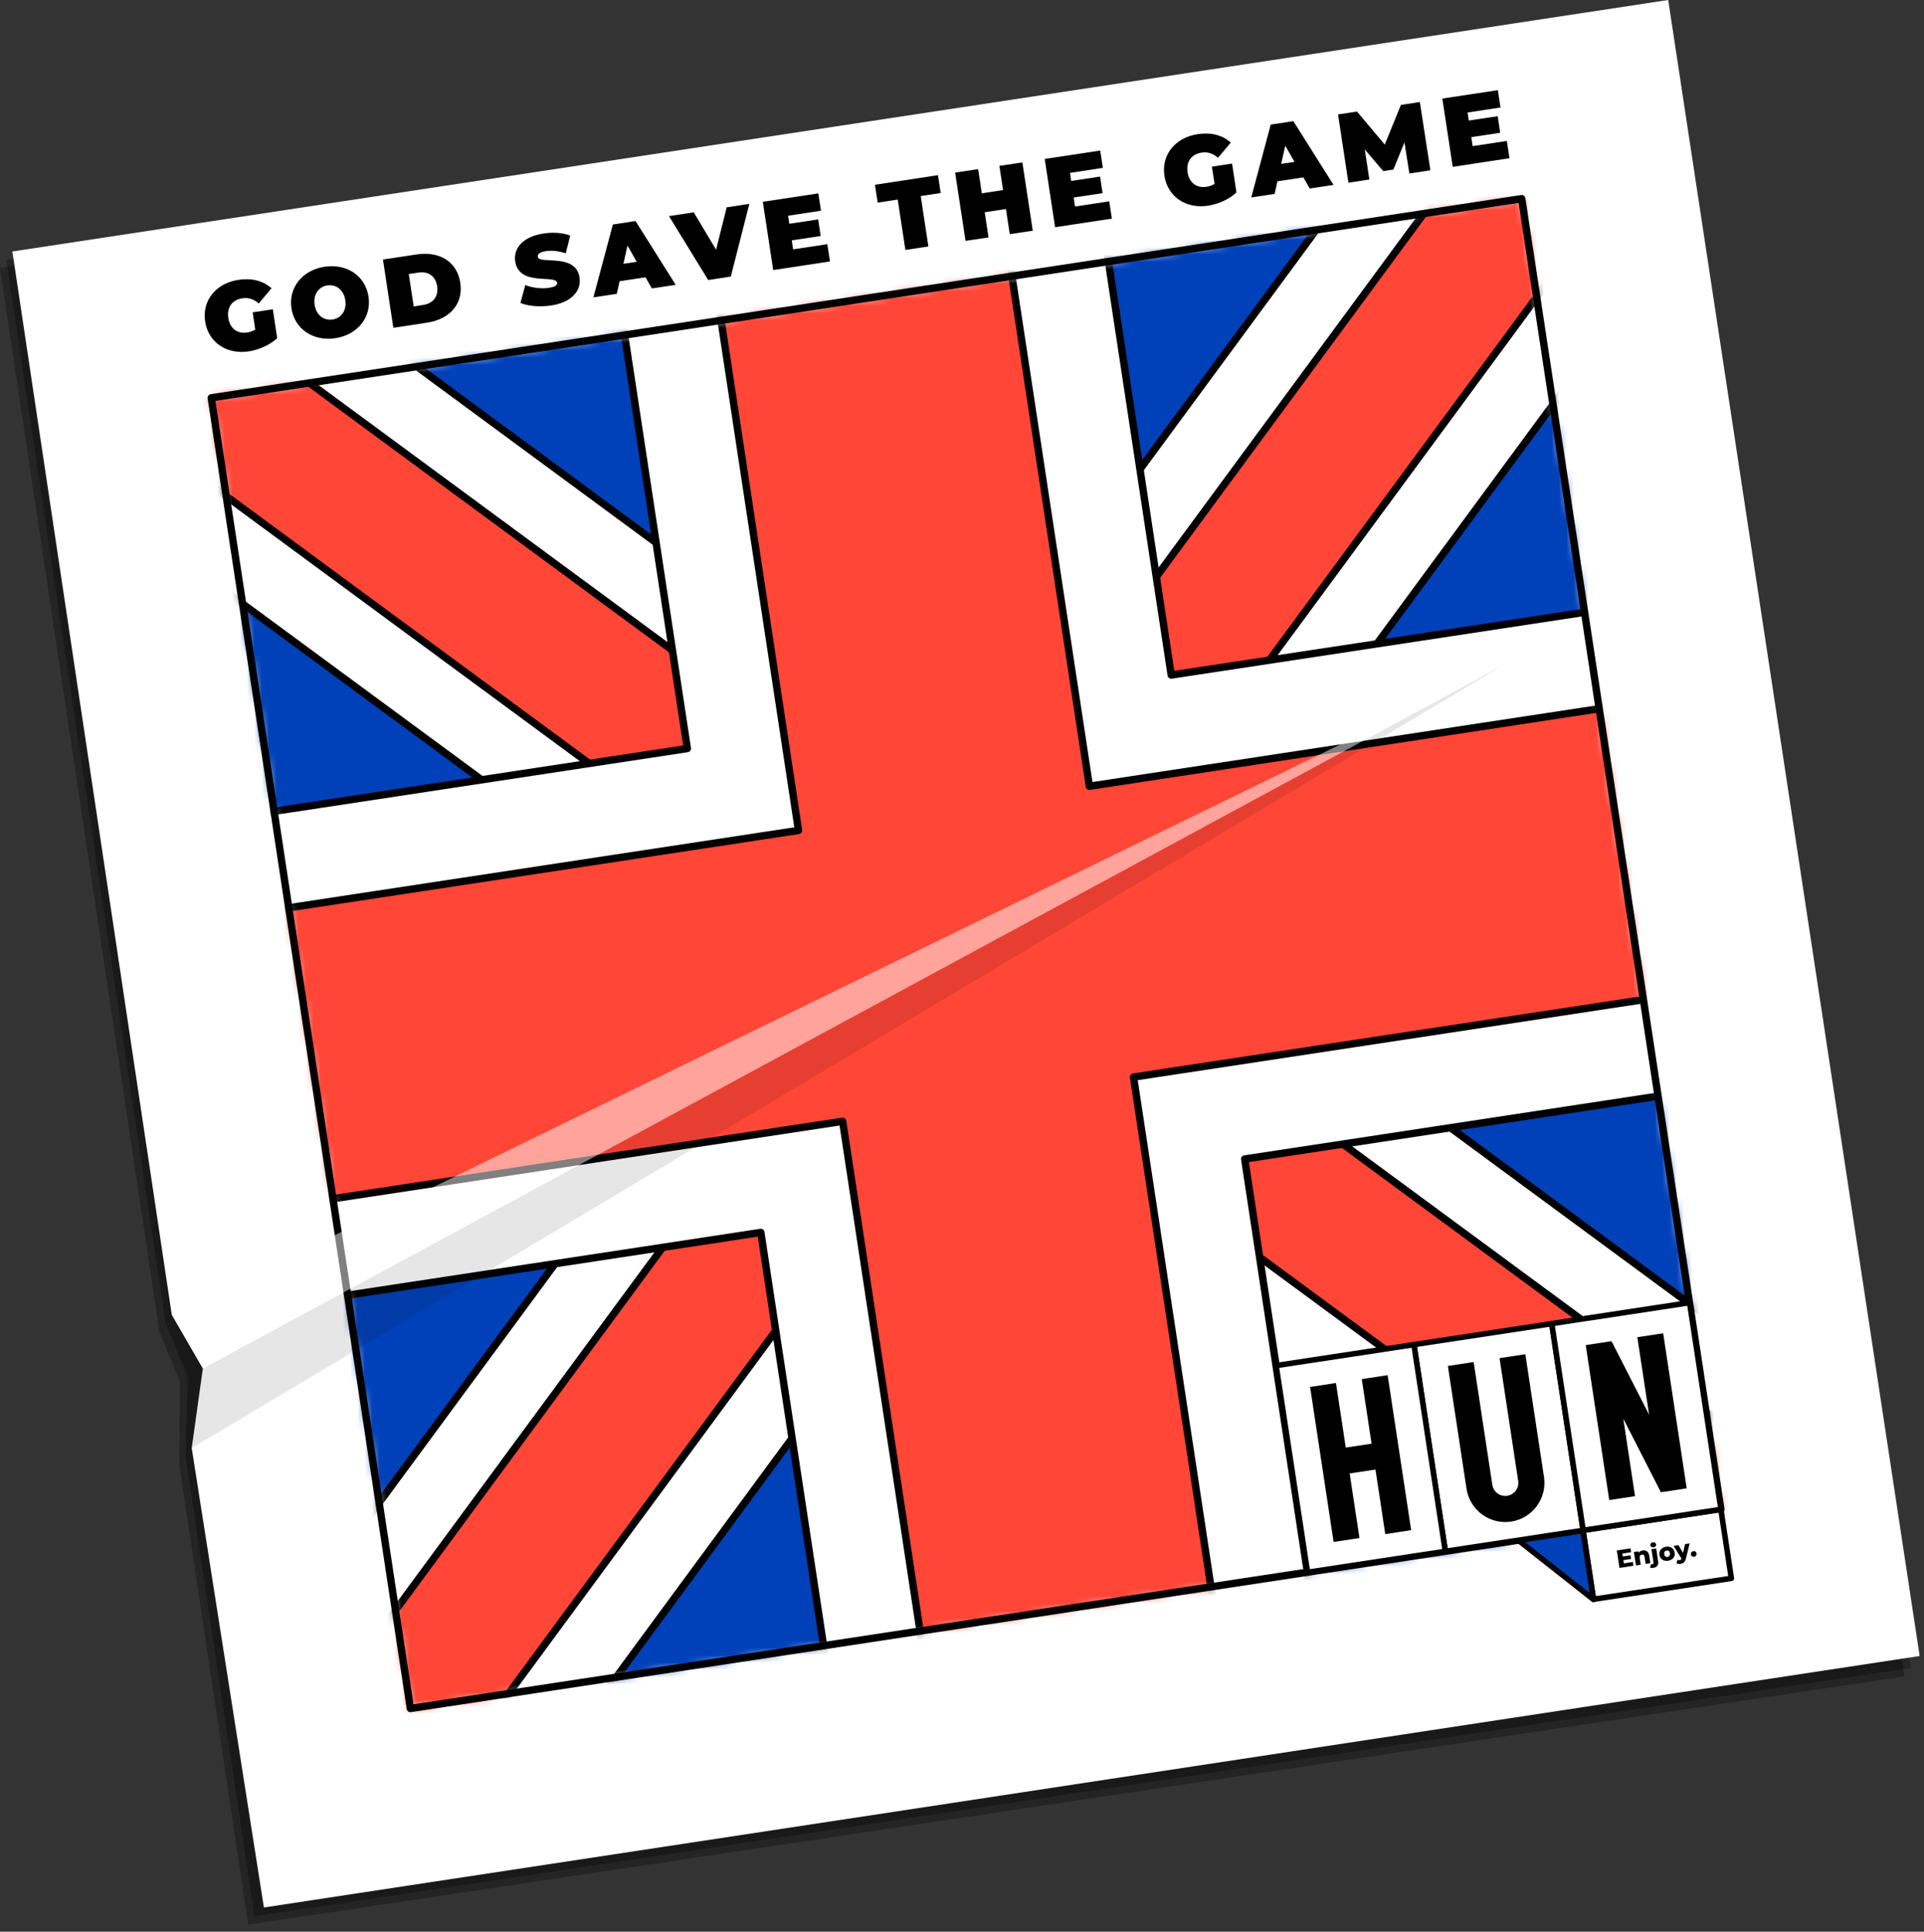
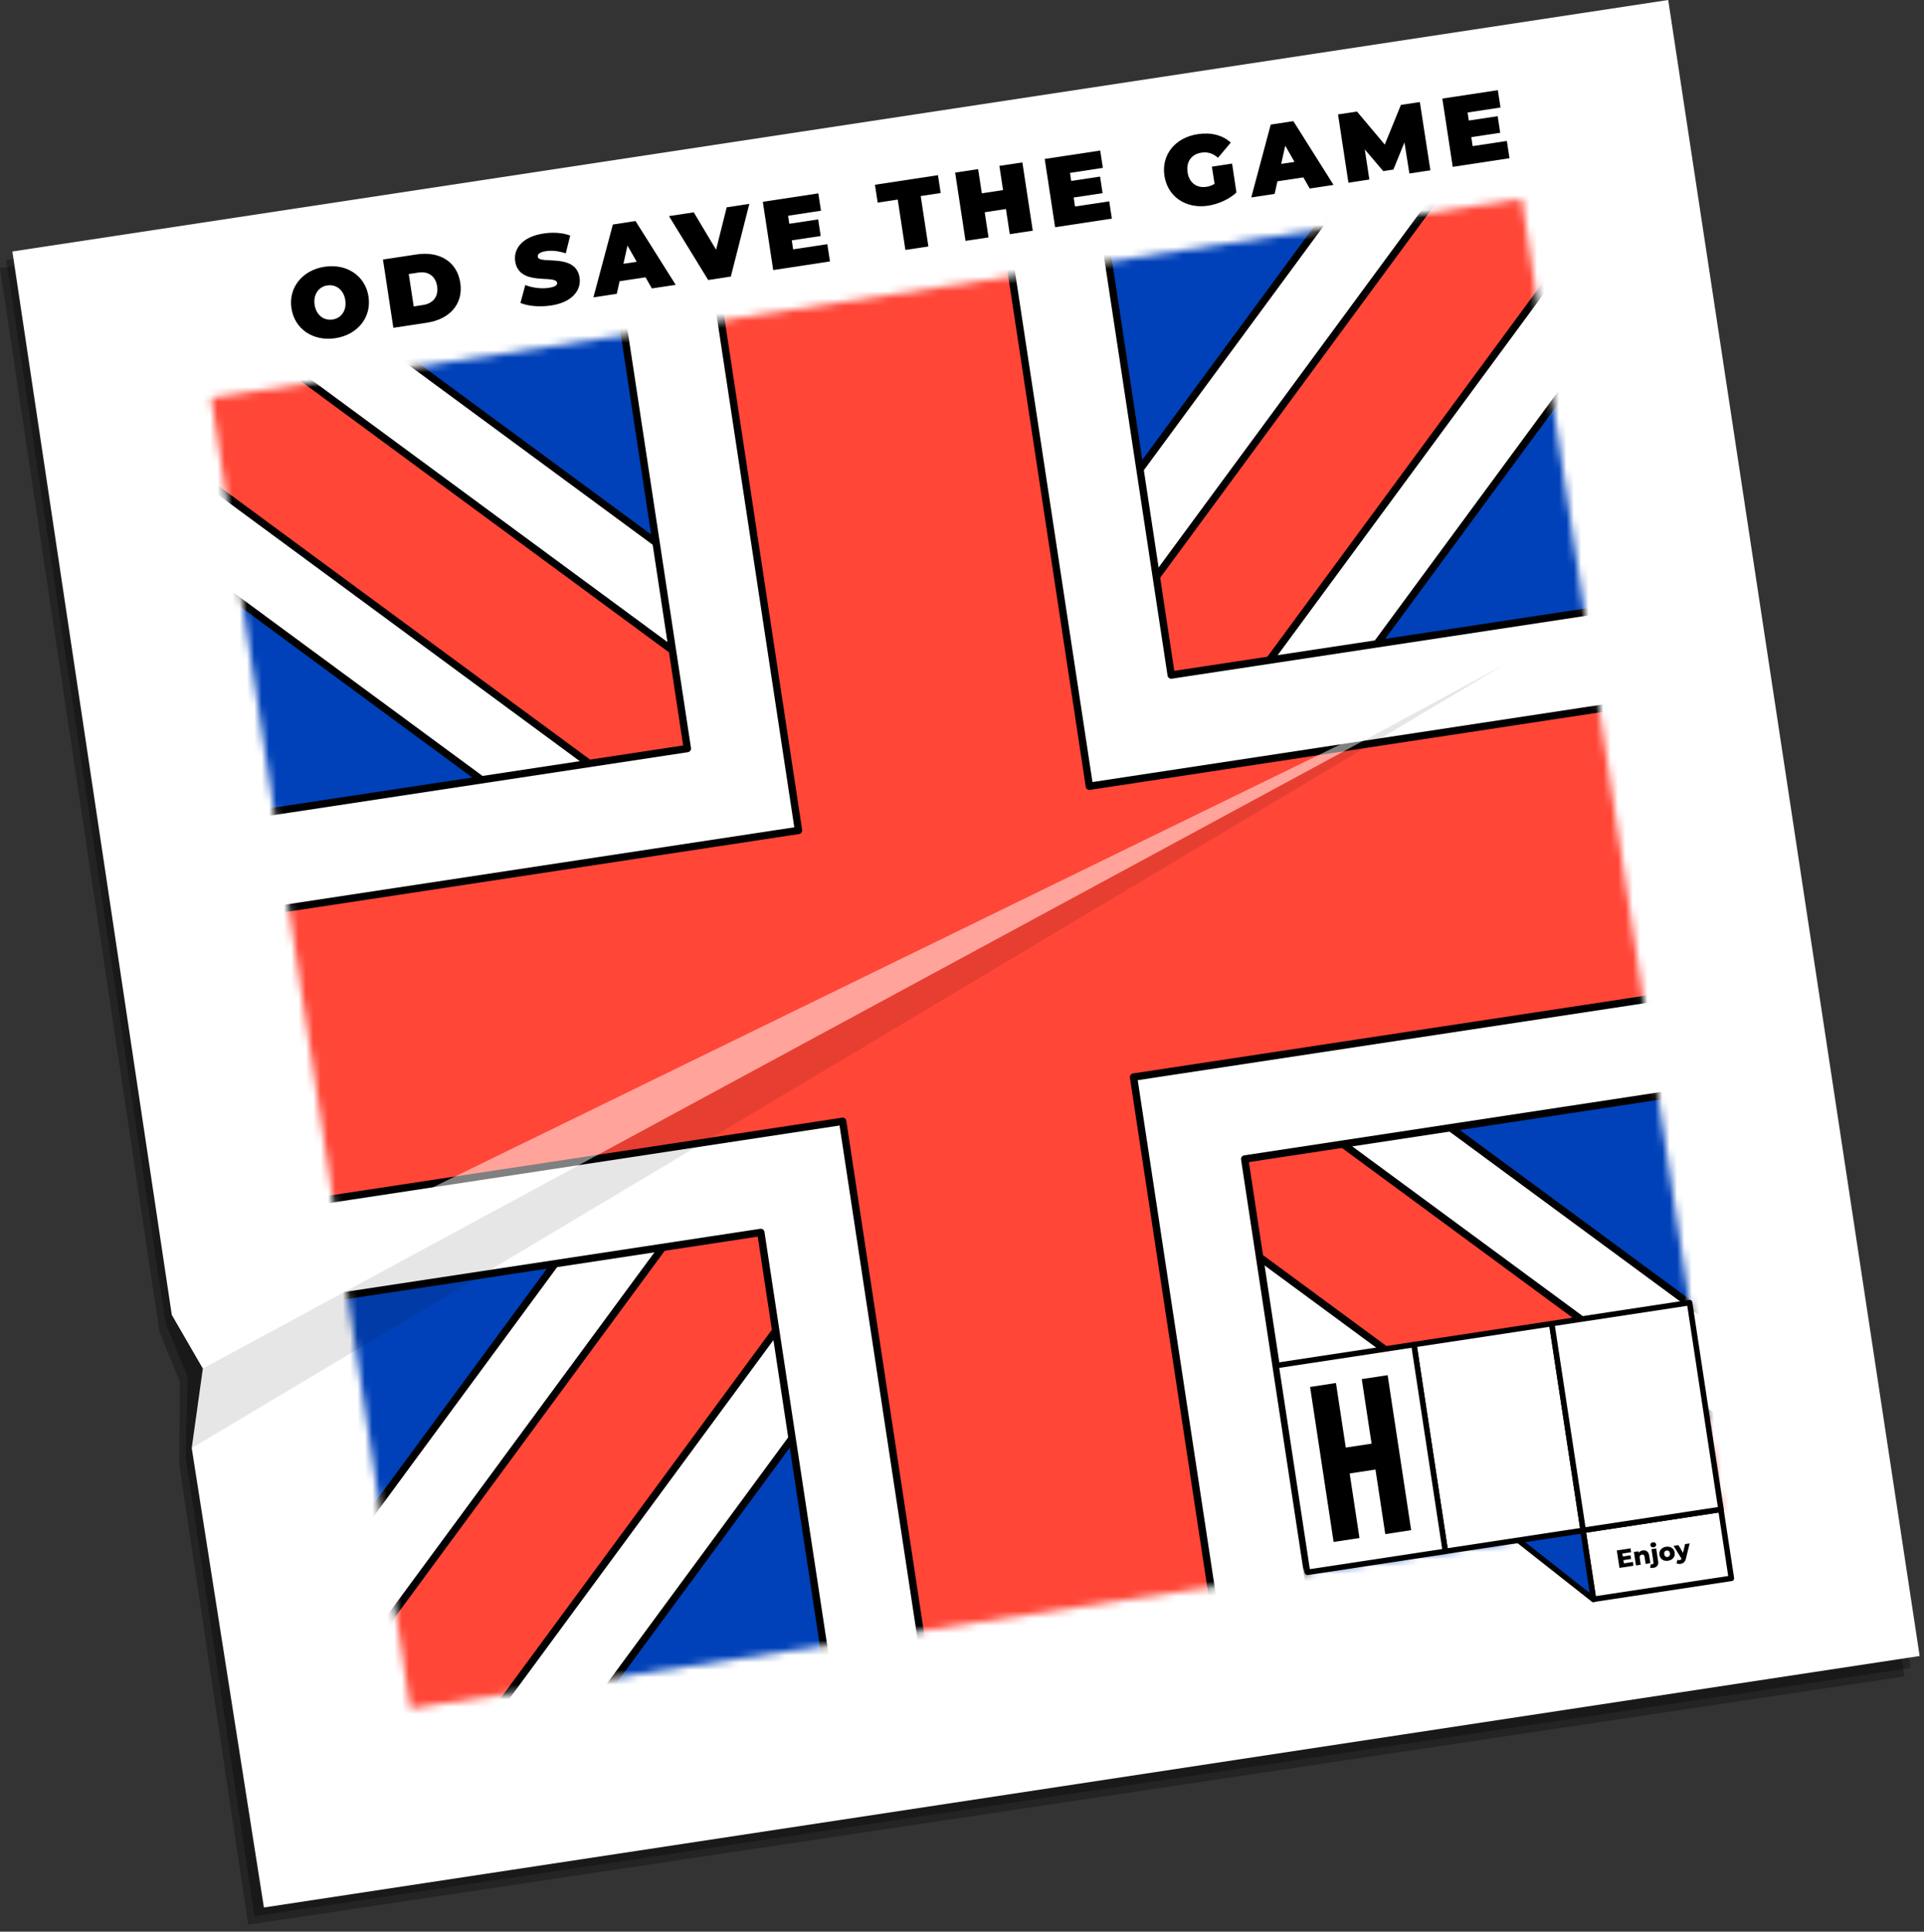
<svg xmlns="http://www.w3.org/2000/svg" width="261" height="262" viewBox="0 0 261 262" fill="none">
  <rect x="0" y="0" width="261" height="262" fill="#333333" stroke="none" />
  <g clip-path="url(#clip0_60_1863)">
    <g style="mix-blend-mode:multiply" opacity="0.3">
      <path d="M0 36.37L21.62 180.59L24.4 187.42L24.33 198.69L33.67 261.05L258.35 227.38L224.68 2.7L0 36.37Z" fill="black" />
    </g>
    <g style="mix-blend-mode:multiply" opacity="0.3">
      <path d="M0.84 35.24L22.46 179.45L25.47 186.75L25.17 197.55L34.52 259.91L259.19 226.24L225.52 1.56L0.84 35.24Z" fill="black" />
    </g>
    <path d="M1.68 34.11L23.3 178.32L27.52 185.61L26.01 196.41L35.8 258.72L260.41 224.61L226.3 0L1.68 34.11Z" fill="white" />
    <mask id="mask0_60_1863" style="mask-type:luminance" maskUnits="userSpaceOnUse" x="28" y="26" width="206" height="206">
      <path d="M206.429 26.95L28.66 53.962L55.672 231.731L233.441 204.719L206.429 26.95Z" fill="white" />
    </mask>
    <g mask="url(#mask0_60_1863)">
      <path d="M208.342 24.363L26.064 52.06L53.761 234.338L236.039 206.641L208.342 24.363Z" fill="#0041B9" />
      <path d="M195.32 26.36L180.43 28.62L126.81 101.45L53.98 47.82L39.09 50.08L26.06 52.06L28.04 65.09L30.3 79.98L103.13 133.6L49.51 206.43L51.77 221.32L53.75 234.34L66.77 232.37L81.66 230.11L135.28 157.28L208.11 210.9L223 208.64L236.03 206.66L234.05 193.64L231.79 178.75L158.96 125.12L212.58 52.29L210.32 37.4L208.35 24.38L195.32 26.36Z" fill="white" />
      <path d="M195.32 26.36L180.43 28.62L126.81 101.45L53.98 47.82L39.09 50.08L26.06 52.06L28.04 65.09L30.3 79.98L103.13 133.6L49.51 206.43L51.77 221.32L53.75 234.34L66.77 232.37L81.66 230.11L135.28 157.28L208.11 210.9L223 208.64L236.03 206.66L234.05 193.64L231.79 178.75L158.96 125.12L212.58 52.29L210.32 37.4L208.35 24.38L195.32 26.36Z" stroke="black" stroke-linecap="round" stroke-linejoin="round" />
      <path d="M210.11 21.98L196.79 24L129.02 116.04L36.99 48.27L23.66 50.29L25.69 63.62L117.72 131.39L49.96 223.42L51.98 236.74L65.3 234.72L133.07 142.69L225.11 210.45L238.43 208.43L236.41 195.11L144.37 127.34L212.14 35.3L210.11 21.98Z" fill="#FF4637" />
      <path d="M210.11 21.98L196.79 24L129.02 116.04L36.99 48.27L23.66 50.29L25.69 63.62L117.72 131.39L49.96 223.42L51.98 236.74L65.3 234.72L133.07 142.69L225.11 210.45L238.43 208.43L236.41 195.11L144.37 127.34L212.14 35.3L210.11 21.98Z" stroke="black" stroke-linecap="round" stroke-linejoin="round" />
      <path d="M219.29 82.39L158.88 91.56L149.71 31.15L84.07 41.12L93.24 101.53L32.84 110.7L42.8 176.34L103.21 167.16L112.38 227.57L178.02 217.6L168.85 157.2L229.25 148.02L219.29 82.39Z" fill="white" />
      <path d="M221.27 95.47L147.78 106.64L136.62 33.14L97.16 39.13L108.32 112.63L34.82 123.79L40.82 163.25L114.31 152.09L125.47 225.58L164.93 219.59L153.77 146.09L227.27 134.93L221.27 95.47Z" fill="#FF4637" />
      <path d="M219.29 82.39L158.88 91.56L149.71 31.15L84.07 41.12L93.24 101.53L32.84 110.7L42.8 176.34L103.21 167.16L112.38 227.57L178.02 217.6L168.85 157.2L229.25 148.02L219.29 82.39Z" stroke="black" stroke-linecap="round" stroke-linejoin="round" />
      <path d="M221.27 95.47L147.78 106.64L136.62 33.14L97.16 39.13L108.32 112.63L34.82 123.79L40.82 163.25L114.31 152.09L125.47 225.58L164.93 219.59L153.77 146.09L227.27 134.93L221.27 95.47Z" stroke="black" stroke-linecap="round" stroke-linejoin="round" />
    </g>
-     <path d="M206.429 26.95L28.66 53.962L55.672 231.731L233.441 204.719L206.429 26.95Z" stroke="black" stroke-linecap="round" stroke-linejoin="round" />
-     <path d="M34.3 42.36L37.01 41.95L37.6 45.87C36.59 46.81 35.11 47.45 33.74 47.66C30.75 48.11 28.26 46.45 27.83 43.6C27.4 40.76 29.28 38.43 32.33 37.96C34.16 37.68 35.72 38.09 36.83 39.1L35.1 41.16C34.42 40.57 33.69 40.33 32.87 40.46C31.49 40.67 30.76 41.69 30.97 43.12C31.18 44.55 32.19 45.3 33.53 45.1C33.91 45.04 34.27 44.92 34.63 44.7L34.27 42.36H34.3Z" fill="black" />
    <path d="M39.54 41.82C39.11 39.02 41.01 36.64 44.03 36.18C47.05 35.72 49.57 37.42 49.99 40.23C50.42 43.03 48.52 45.41 45.5 45.87C42.48 46.33 39.96 44.63 39.54 41.82ZM46.84 40.71C46.62 39.27 45.56 38.54 44.41 38.71C43.26 38.88 42.47 39.9 42.68 41.34C42.9 42.78 43.96 43.51 45.11 43.34C46.26 43.17 47.06 42.15 46.84 40.71Z" fill="black" />
    <path d="M51.95 35.2L56.51 34.51C59.61 34.04 62 35.48 62.44 38.35C62.88 41.22 61.01 43.3 57.92 43.77L53.36 44.46L51.95 35.2ZM57.42 41.36C58.73 41.16 59.51 40.24 59.3 38.83C59.09 37.42 58.07 36.77 56.76 36.97L55.45 37.17L56.12 41.56L57.43 41.36H57.42Z" fill="black" />
    <path d="M70.6 41.09L71.26 38.66C72.21 39.04 73.43 39.2 74.44 39.04C75.33 38.91 75.62 38.67 75.57 38.35C75.39 37.19 70.42 38.9 69.89 35.45C69.63 33.73 70.86 32.11 73.73 31.67C74.97 31.48 76.3 31.55 77.35 31.95L76.75 34.36C75.77 34.04 74.87 33.94 74.07 34.06C73.16 34.2 72.91 34.51 72.95 34.83C73.12 35.94 78.1 34.24 78.62 37.65C78.88 39.34 77.65 40.99 74.78 41.43C73.23 41.67 71.61 41.52 70.6 41.09Z" fill="black" />
    <path d="M87.57 37.61L84.05 38.14L83.67 39.85L80.5 40.33L83.14 30.45L86.21 29.98L91.66 38.63L88.43 39.12L87.56 37.6L87.57 37.61ZM86.37 35.5L85.12 33.31L84.57 35.78L86.37 35.51V35.5Z" fill="black" />
    <path d="M101.65 27.65L99.14 37.51L96.07 37.98L90.75 29.31L94.11 28.8L97.14 33.87L98.58 28.12L101.65 27.65Z" fill="black" />
    <path d="M112.23 33.11L112.59 35.46L104.89 36.63L103.48 27.37L111.01 26.23L111.37 28.58L106.91 29.26L107.07 30.35L110.99 29.76L111.33 32.01L107.41 32.6L107.59 33.82L112.22 33.12L112.23 33.11Z" fill="black" />
    <path d="M121.77 27.07L119.06 27.48L118.69 25.06L127.24 23.76L127.61 26.18L124.9 26.59L125.94 33.43L122.82 33.9L121.78 27.06L121.77 27.07Z" fill="black" />
    <path d="M138.69 22.03L140.1 31.29L136.98 31.76L136.46 28.35L133.58 28.79L134.1 32.2L130.98 32.67L129.57 23.41L132.69 22.94L133.19 26.22L136.07 25.78L135.57 22.5L138.69 22.03Z" fill="black" />
    <path d="M150.47 27.3L150.83 29.65L143.13 30.82L141.72 21.56L149.25 20.42L149.61 22.77L145.15 23.45L145.31 24.54L149.23 23.95L149.57 26.2L145.65 26.79L145.83 28.01L150.46 27.31L150.47 27.3Z" fill="black" />
    <path d="M164.43 22.6L167.14 22.19L167.73 26.11C166.72 27.05 165.24 27.69 163.87 27.9C160.88 28.35 158.39 26.69 157.96 23.84C157.53 21 159.41 18.67 162.46 18.2C164.29 17.92 165.85 18.33 166.96 19.34L165.23 21.4C164.55 20.81 163.82 20.57 163 20.7C161.62 20.91 160.89 21.93 161.1 23.36C161.31 24.79 162.32 25.54 163.66 25.34C164.04 25.28 164.4 25.16 164.76 24.94L164.4 22.6H164.43Z" fill="black" />
    <path d="M176.81 24.06L173.29 24.59L172.91 26.3L169.74 26.78L172.38 16.9L175.45 16.43L180.9 25.08L177.67 25.57L176.8 24.05L176.81 24.06ZM175.6 21.95L174.35 19.76L173.8 22.23L175.6 21.96V21.95Z" fill="black" />
    <path d="M191.19 23.53L190.52 19.31L189.02 23L187.64 23.21L185.14 20.27L185.76 24.35L182.92 24.78L181.51 15.52L184.08 15.13L187.85 19.61L190.04 14.23L192.61 13.84L194.04 23.1L191.2 23.53H191.19Z" fill="black" />
    <path d="M204.41 19.11L204.77 21.46L197.07 22.63L195.66 13.37L203.19 12.23L203.55 14.58L199.09 15.26L199.25 16.35L203.17 15.76L203.51 18.01L199.59 18.6L199.77 19.82L204.4 19.12L204.41 19.11Z" fill="black" />
    <path d="M233.446 204.731L214.751 207.571L216.171 216.914L234.866 214.073L233.446 204.731Z" fill="white" />
    <path d="M221.51 211.85L221.59 212.37L219.69 212.66L219.33 210.29L221.19 210.01L221.27 210.53L220.08 210.71L220.14 211.11L221.19 210.95L221.27 211.45L220.22 211.61L220.29 212.04L221.53 211.85H221.51Z" fill="black" />
    <path d="M223.72 210.97L223.88 212.02L223.24 212.12L223.1 211.18C223.06 210.92 222.93 210.82 222.74 210.85C222.53 210.88 222.39 211.03 222.44 211.34L222.57 212.23L221.93 212.33L221.65 210.5L222.26 210.41L222.29 210.61C222.41 210.44 222.61 210.33 222.84 210.29C223.27 210.22 223.63 210.42 223.72 210.99V210.97Z" fill="black" />
    <path d="M223.85 212.63L223.94 212.15C224 212.18 224.07 212.19 224.15 212.17C224.26 212.15 224.33 212.07 224.3 211.9L224.03 210.12L224.67 210.02L224.94 211.8C225.01 212.25 224.78 212.57 224.3 212.65C224.13 212.68 223.96 212.67 223.84 212.62L223.85 212.63ZM223.88 209.59C223.85 209.4 223.98 209.23 224.22 209.19C224.46 209.15 224.63 209.27 224.66 209.46C224.69 209.66 224.56 209.84 224.32 209.87C224.08 209.9 223.91 209.78 223.88 209.59Z" fill="black" />
    <path d="M225.11 210.89C225.03 210.34 225.4 209.88 226 209.79C226.6 209.7 227.09 210.02 227.18 210.58C227.27 211.14 226.9 211.59 226.29 211.69C225.68 211.79 225.2 211.45 225.11 210.9V210.89ZM226.53 210.68C226.49 210.4 226.3 210.27 226.08 210.31C225.86 210.35 225.72 210.52 225.76 210.8C225.8 211.08 226 211.21 226.21 211.18C226.42 211.15 226.57 210.96 226.53 210.68Z" fill="black" />
    <path d="M229.21 209.34L228.71 211.37C228.59 211.87 228.34 212.05 227.98 212.11C227.79 212.14 227.56 212.11 227.42 212.02L227.57 211.54C227.65 211.6 227.77 211.62 227.87 211.6C227.99 211.58 228.06 211.52 228.1 211.41L227.03 209.67L227.69 209.57L228.31 210.62L228.59 209.43L229.2 209.34H229.21Z" fill="black" />
-     <path d="M229.38 210.83C229.35 210.6 229.49 210.43 229.71 210.39C229.93 210.35 230.12 210.48 230.15 210.71C230.18 210.94 230.04 211.12 229.82 211.15C229.6 211.18 229.41 211.05 229.38 210.83Z" fill="black" />
    <path d="M233.446 204.731L214.751 207.571L216.171 216.914L234.866 214.073L233.446 204.731Z" stroke="black" stroke-width="0.75" stroke-linecap="round" stroke-linejoin="round" />
    <path d="M216.16 216.94L205.98 208.92L214.74 207.59L216.16 216.94Z" fill="#0041B9" />
    <path d="M216.16 216.94L205.98 208.92L214.74 207.59L216.16 216.94Z" stroke="black" stroke-width="0.75" stroke-linecap="round" stroke-linejoin="round" />
    <path d="M210.499 179.532L191.803 182.373L196.064 210.411L214.759 207.57L210.499 179.532Z" fill="white" />
    <path d="M210.499 179.532L191.803 182.373L196.064 210.411L214.759 207.57L210.499 179.532Z" stroke="black" stroke-width="0.75" stroke-linecap="round" stroke-linejoin="round" />
    <path d="M191.807 182.377L173.112 185.218L177.372 213.256L196.068 210.416L191.807 182.377Z" fill="white" />
    <path d="M191.807 182.377L173.112 185.218L177.372 213.256L196.068 210.416L191.807 182.377Z" stroke="black" stroke-width="0.75" stroke-linecap="round" stroke-linejoin="round" />
    <path d="M229.2 176.685L210.504 179.526L214.765 207.564L233.46 204.723L229.2 176.685Z" fill="white" />
    <path d="M229.2 176.685L210.504 179.526L214.765 207.564L233.46 204.723L229.2 176.685Z" stroke="black" stroke-width="0.75" stroke-linecap="round" stroke-linejoin="round" />
-     <path d="M205.95 200.86C206.1 201.83 205.43 202.73 204.46 202.88C203.49 203.03 202.59 202.36 202.44 201.39L199.91 184.74L196.41 185.27L198.94 201.92C199.38 204.82 202.09 206.82 204.99 206.38C207.89 205.94 209.89 203.23 209.45 200.33L206.92 183.68L203.42 184.21L205.95 200.86Z" fill="black" />
    <path d="M186.06 195.81L182.56 196.34L181.23 187.58L177.72 188.12L180.91 209.14L184.42 208.61L183.09 199.85L186.59 199.32L187.92 208.08L191.43 207.54L188.24 186.52L184.73 187.05L186.06 195.81Z" fill="black" />
-     <path d="M223.71 191.88L218.61 181.91L215.11 182.44L218.3 203.46L221.8 202.93L220.21 192.42L225.31 202.4L228.81 201.87L225.62 180.84L222.11 181.37L223.71 191.88Z" fill="black" />
    <path opacity="0.1" d="M27.52 185.61L26.01 196.41L204.25 90.03L27.52 185.61Z" fill="black" />
    <g style="mix-blend-mode:overlay" opacity="0.5">
      <path d="M27.52 185.61L204.25 90.03L23.3 178.32L27.52 185.61Z" fill="white" />
    </g>
  </g>
  <defs>
    <clipPath id="clip0_60_1863">
      <rect width="260.41" height="261.05" fill="white" />
    </clipPath>
  </defs>
</svg>